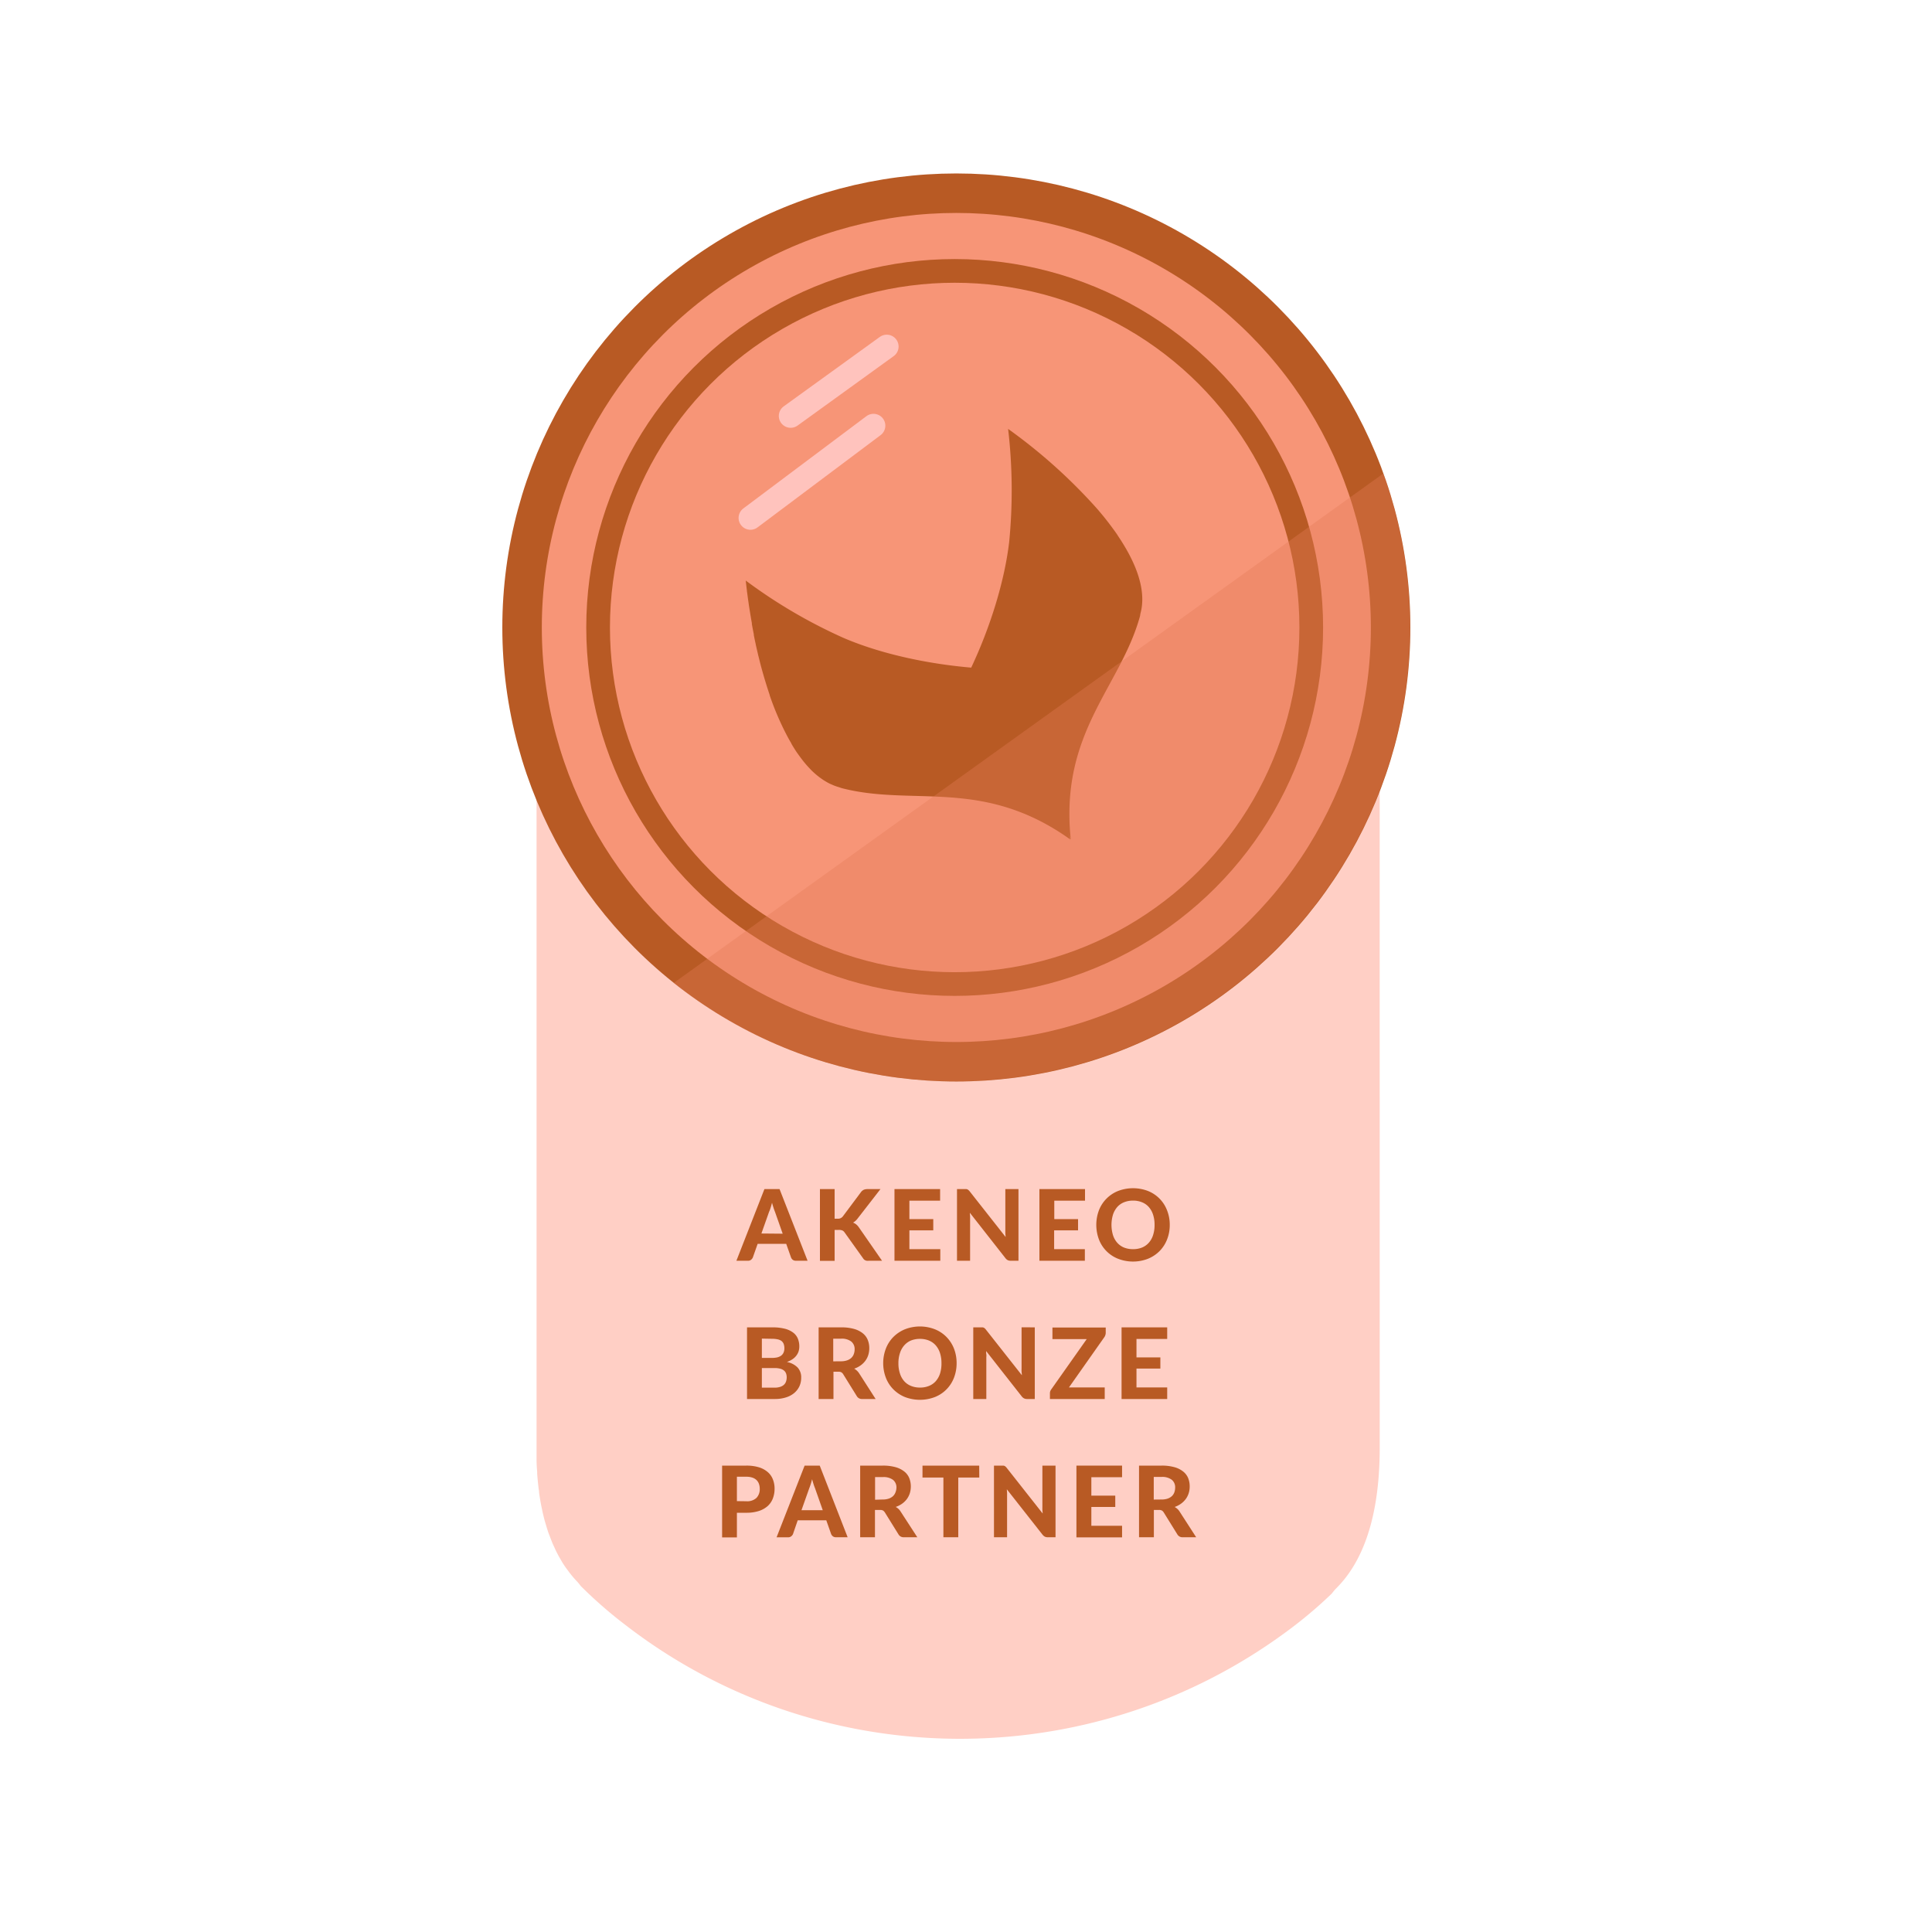
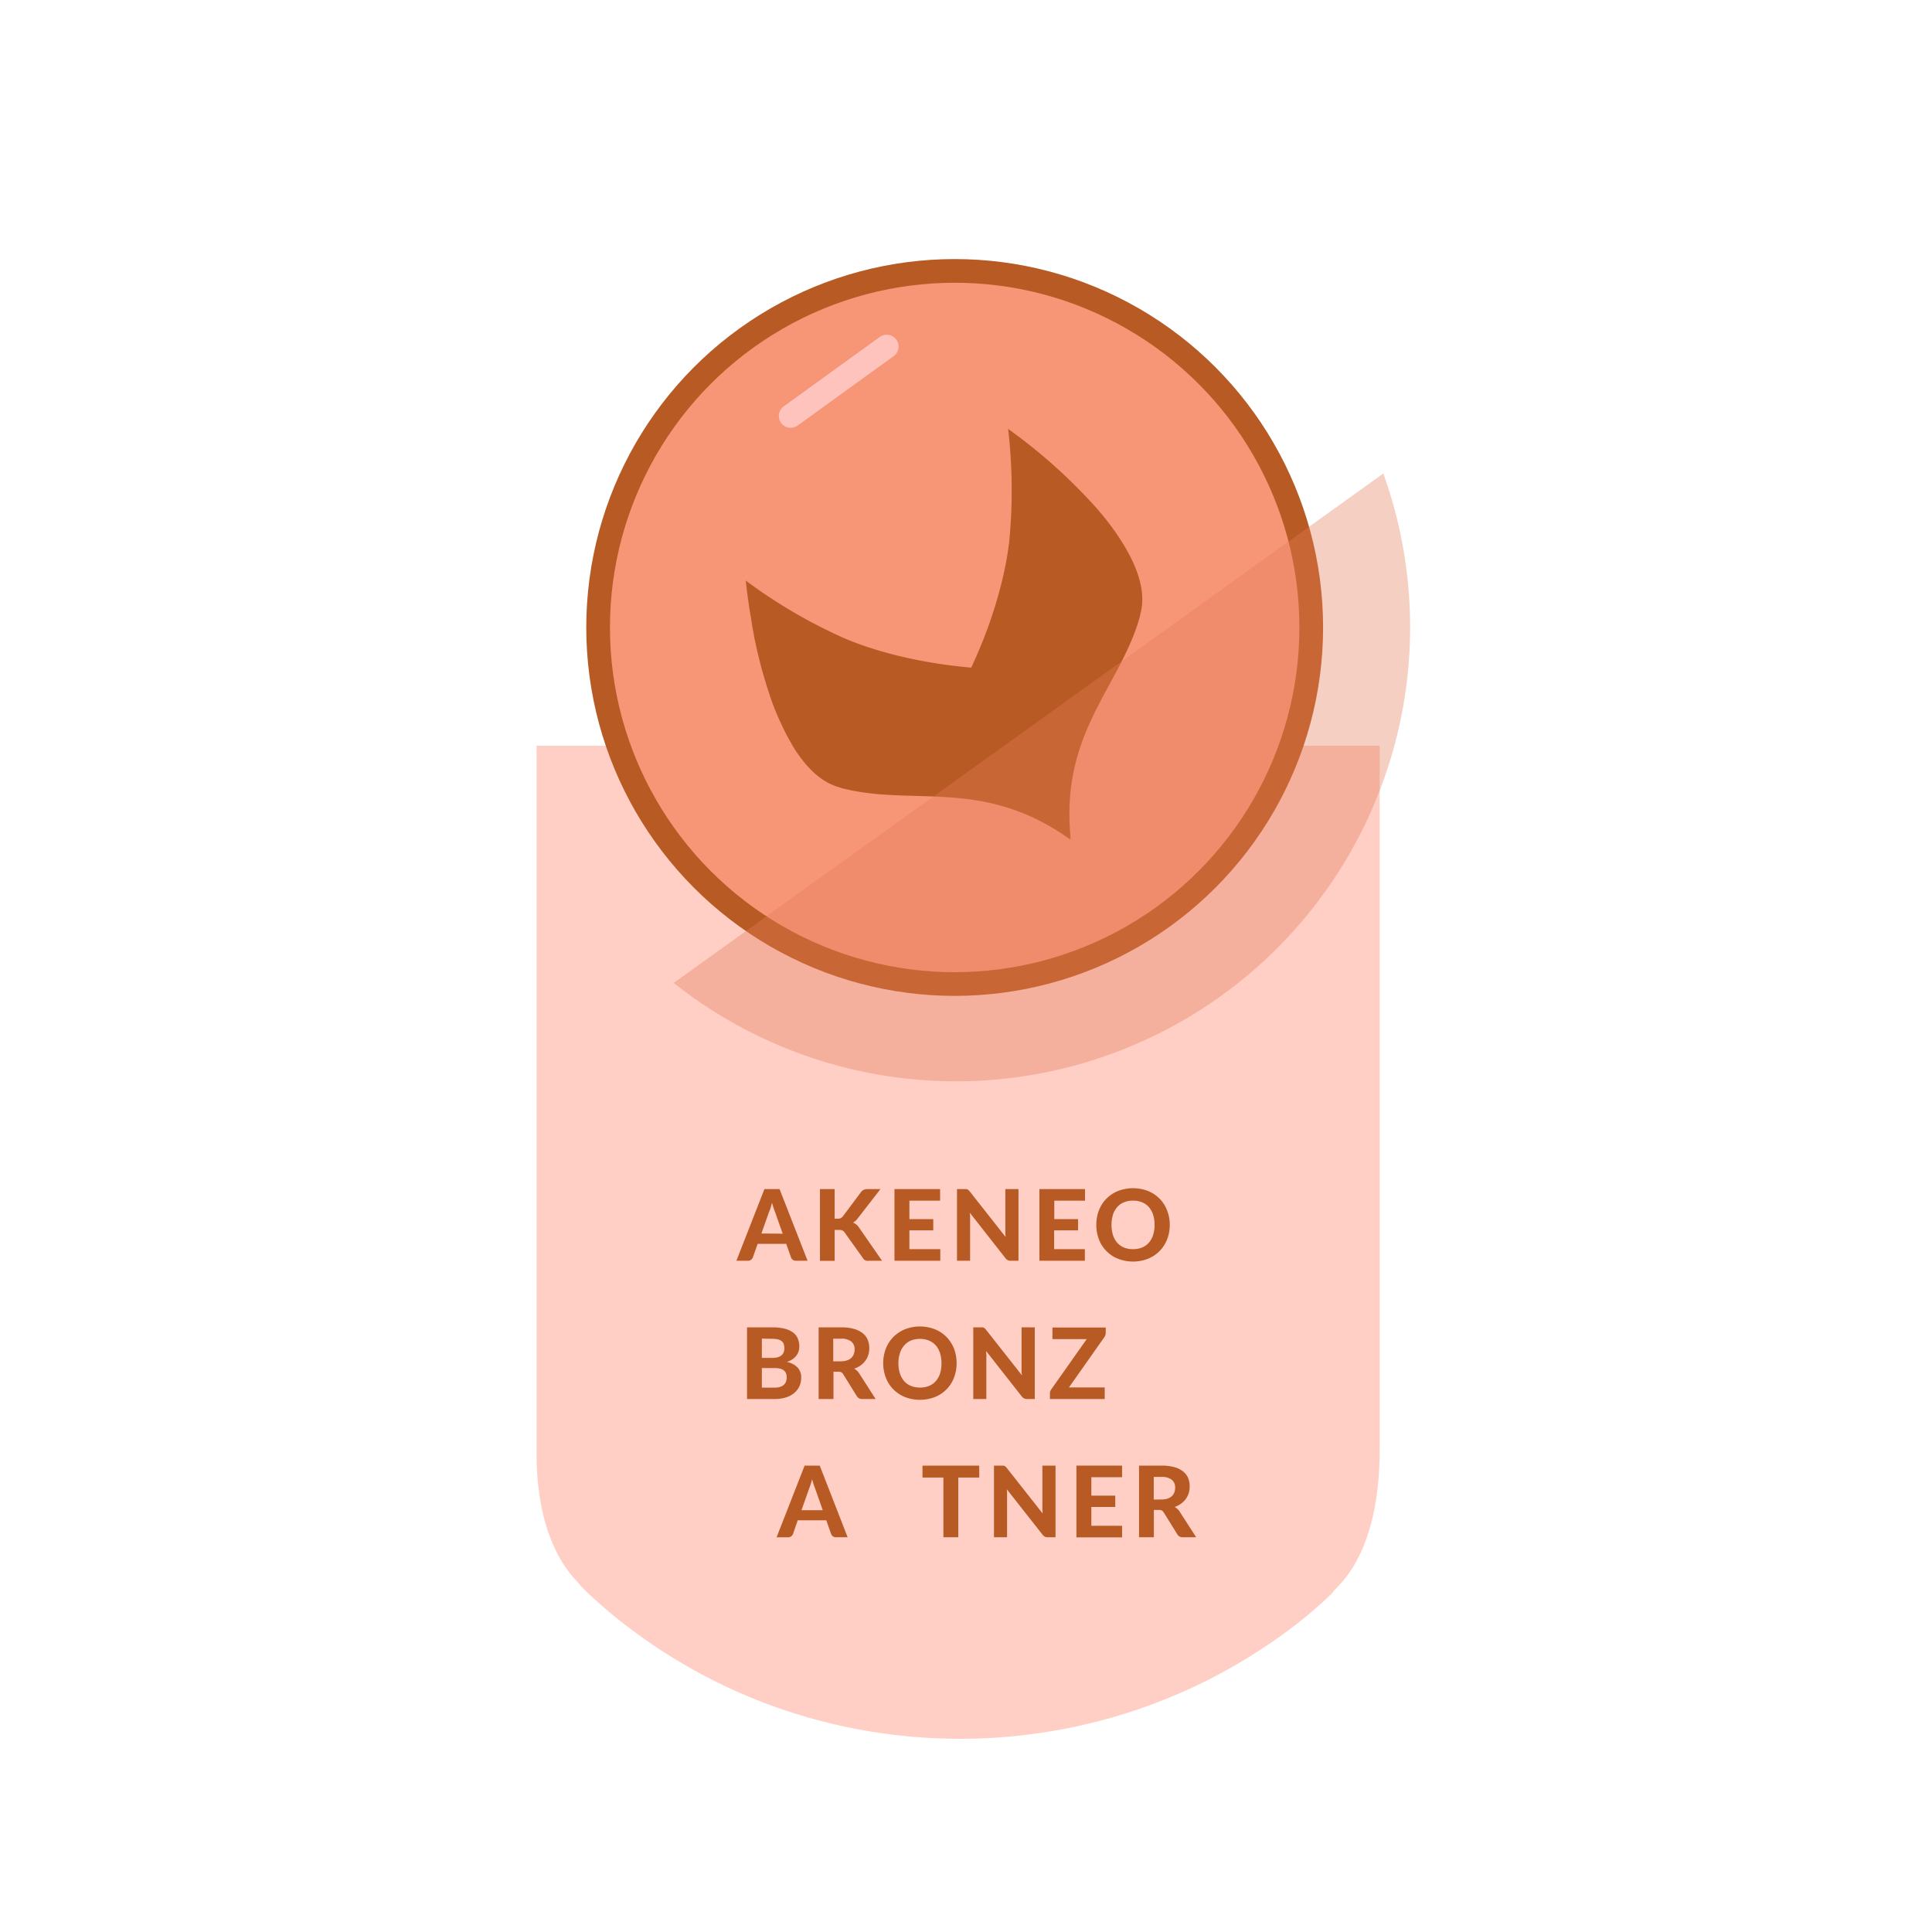
<svg xmlns="http://www.w3.org/2000/svg" viewBox="0 0 500 500">
  <defs>
    <style>.cls-1{isolation:isolate;}.cls-2{fill:#ffcfc5;}.cls-3{fill:#b85a24;}.cls-4,.cls-5{fill:#f79577;stroke:#b85a24;}.cls-4,.cls-5,.cls-8{stroke-miterlimit:10;}.cls-4{stroke-width:10.22px;}.cls-5,.cls-8{stroke-width:6.13px;}.cls-6,.cls-7{opacity:0.6;}.cls-6{mix-blend-mode:multiply;}.cls-7{fill:#e27a56;}.cls-8{fill:none;stroke:#ffc3bd;stroke-linecap:round;}</style>
  </defs>
  <g class="cls-1">
    <g id="Badges">
      <path class="cls-2" d="M357.06,193H138.86V374.46h0a.22.22,0,0,0,0,.08h0c0,1,0,2.08,0,3.08v0a.48.48,0,0,0,0,.12c0,1.09.08,2.17.16,3.22h0c0,.15,0,.28,0,.43s0,0,0,0c.1,1.36.24,2.71.39,4a5,5,0,0,1,.1.64c0,.07,0,.15,0,.24.21,1.47.45,2.91.76,4.31.19,1,.43,1.94.67,2.88.11.4.24.78.35,1.17.16.57.34,1.13.52,1.69s.3.79.45,1.21.38,1,.58,1.51.33.77.51,1.15.44,1,.67,1.45l.56,1.07c.27.47.55.94.81,1.4s.4.64.59.94c.33.52.7,1,1.08,1.51.15.2.31.44.49.65a23.77,23.77,0,0,0,1.72,2c.41.44.73.83,1,1.22A115,115,0,0,0,162,420.65c49.93,38.5,119.85,39.14,170.67,1.82a114.29,114.29,0,0,0,12-10.06,12.92,12.92,0,0,1,1.31-1.52c.66-.67,1.29-1.37,1.88-2.1,6.48-8,9.24-20,9.21-34.33h0Z" />
      <path class="cls-3" d="M209,326.28h-3a1.37,1.37,0,0,1-.82-.23,1.48,1.48,0,0,1-.46-.61l-1.25-3.54h-7.39l-1.25,3.54a1.53,1.53,0,0,1-.45.58,1.19,1.19,0,0,1-.8.26h-3l7.25-18.54h3.92Zm-6.44-7-2-5.67c-.12-.3-.25-.65-.38-1.05s-.26-.83-.38-1.3c-.12.47-.24.91-.37,1.32s-.26.76-.38,1l-2,5.65Z" />
      <path class="cls-3" d="M216,315.4h.76a1.56,1.56,0,0,0,1.36-.59l4.69-6.28a2,2,0,0,1,.73-.62,2.51,2.51,0,0,1,1-.17h3.32l-5.9,7.6a3.76,3.76,0,0,1-1.19,1.07,2.93,2.93,0,0,1,.81.46,3.69,3.69,0,0,1,.69.76l6,8.65h-3.41a2.42,2.42,0,0,1-.57,0,1.65,1.65,0,0,1-.41-.14,1.16,1.16,0,0,1-.31-.22,2.05,2.05,0,0,1-.24-.32l-4.77-6.67a1.39,1.39,0,0,0-.57-.49,2.33,2.33,0,0,0-.93-.14H216v8H212.2V307.74H216Z" />
      <path class="cls-3" d="M235.35,310.74v4.77h6.18v2.9h-6.18v4.87h8v3H231.49V307.74H243.3v3Z" />
      <path class="cls-3" d="M263.58,307.74v18.54h-2a1.91,1.91,0,0,1-.76-.14,1.94,1.94,0,0,1-.6-.51L251,313.87c0,.3.05.6.06.89s0,.55,0,.8v10.72h-3.39V307.74h2l.42,0a.8.8,0,0,1,.31.09,1.48,1.48,0,0,1,.27.19,2.11,2.11,0,0,1,.28.3l9.3,11.81c0-.32-.06-.64-.07-.94s0-.59,0-.86V307.74Z" />
      <path class="cls-3" d="M272.85,310.74v4.77H279v2.9h-6.19v4.87h7.95v3H269V307.74H280.8v3Z" />
      <path class="cls-3" d="M302.73,317a10.06,10.06,0,0,1-.69,3.76,8.84,8.84,0,0,1-1.93,3,9,9,0,0,1-3,2,10.7,10.7,0,0,1-7.77,0,8.71,8.71,0,0,1-4.94-5,10.76,10.76,0,0,1,0-7.53,8.81,8.81,0,0,1,4.94-5,10.84,10.84,0,0,1,7.77,0,8.73,8.73,0,0,1,4.92,5A10,10,0,0,1,302.73,317Zm-3.93,0a8.16,8.16,0,0,0-.38-2.62,5.58,5.58,0,0,0-1.11-2,4.64,4.64,0,0,0-1.75-1.23,5.9,5.9,0,0,0-2.33-.43,6,6,0,0,0-2.34.43,4.64,4.64,0,0,0-1.75,1.23,5.74,5.74,0,0,0-1.11,2,9.22,9.22,0,0,0,0,5.24,5.51,5.51,0,0,0,1.11,2,4.77,4.77,0,0,0,1.75,1.24,6.18,6.18,0,0,0,2.34.42,6.09,6.09,0,0,0,2.33-.42,4.77,4.77,0,0,0,1.75-1.24,5.37,5.37,0,0,0,1.11-2A8.16,8.16,0,0,0,298.8,317Z" />
      <path class="cls-3" d="M199.91,343.52a12.73,12.73,0,0,1,3.19.35,6,6,0,0,1,2.16,1,3.75,3.75,0,0,1,1.22,1.56,5.25,5.25,0,0,1,.38,2.06,4.26,4.26,0,0,1-.18,1.23,3.75,3.75,0,0,1-.58,1.1,4.11,4.11,0,0,1-1,.94,6.21,6.21,0,0,1-1.46.72,5.24,5.24,0,0,1,2.8,1.45,3.75,3.75,0,0,1,.91,2.62,5.33,5.33,0,0,1-.45,2.19,5.13,5.13,0,0,1-1.33,1.75,6.17,6.17,0,0,1-2.14,1.15,9.26,9.26,0,0,1-2.92.42h-7.18V343.52Zm-2.74,2.91v5h2.51a6.77,6.77,0,0,0,1.43-.13,3,3,0,0,0,1-.43,2,2,0,0,0,.65-.77A2.73,2.73,0,0,0,203,349a3.45,3.45,0,0,0-.18-1.18,1.89,1.89,0,0,0-.57-.78,2.62,2.62,0,0,0-1-.42,6.37,6.37,0,0,0-1.4-.14Zm3.28,12.69a4.3,4.3,0,0,0,1.51-.22,2.54,2.54,0,0,0,1-.6,2.08,2.08,0,0,0,.49-.85,3.3,3.3,0,0,0,.15-1,2.93,2.93,0,0,0-.17-1,1.77,1.77,0,0,0-.54-.76,2.55,2.55,0,0,0-1-.48,5.64,5.64,0,0,0-1.47-.16h-3.25v5.07Z" />
      <path class="cls-3" d="M226.61,362.06h-3.47a1.51,1.51,0,0,1-1.4-.74l-3.53-5.69a1.37,1.37,0,0,0-.48-.48A1.45,1.45,0,0,0,217,355h-1.3v7.07h-3.84V343.52h5.83a11.93,11.93,0,0,1,3.32.4,6.38,6.38,0,0,1,2.26,1.12,4.24,4.24,0,0,1,1.29,1.7,5.57,5.57,0,0,1,.41,2.18,5.88,5.88,0,0,1-.26,1.75,5.05,5.05,0,0,1-.76,1.5,5.4,5.4,0,0,1-1.23,1.2,6.16,6.16,0,0,1-1.66.84,3.37,3.37,0,0,1,.69.5,3.52,3.52,0,0,1,.58.68Zm-9-9.76a4.79,4.79,0,0,0,1.61-.24,3,3,0,0,0,1.11-.65,2.46,2.46,0,0,0,.64-1,3.45,3.45,0,0,0,.21-1.23,2.5,2.5,0,0,0-.88-2,4.06,4.06,0,0,0-2.66-.73h-2v5.87Z" />
      <path class="cls-3" d="M247.57,352.78a10.31,10.31,0,0,1-.68,3.77,8.73,8.73,0,0,1-4.93,5,10.84,10.84,0,0,1-7.77,0,9,9,0,0,1-3-2,8.7,8.7,0,0,1-1.93-3,10.62,10.62,0,0,1,0-7.53,8.79,8.79,0,0,1,1.93-3,9.12,9.12,0,0,1,3-2,10.7,10.7,0,0,1,7.77,0,8.8,8.8,0,0,1,3,2,9,9,0,0,1,1.93,3A10.28,10.28,0,0,1,247.57,352.78Zm-3.92,0a8.43,8.43,0,0,0-.38-2.61,5.65,5.65,0,0,0-1.11-2,4.77,4.77,0,0,0-1.75-1.24,6.09,6.09,0,0,0-2.33-.43,6.18,6.18,0,0,0-2.34.43A4.81,4.81,0,0,0,234,348.2a5.48,5.48,0,0,0-1.1,2,8.13,8.13,0,0,0-.39,2.61,8.22,8.22,0,0,0,.39,2.63,5.43,5.43,0,0,0,1.1,2,4.67,4.67,0,0,0,1.76,1.23,6,6,0,0,0,2.34.43,5.9,5.9,0,0,0,2.33-.43,4.64,4.64,0,0,0,1.75-1.23,5.6,5.6,0,0,0,1.11-2A8.52,8.52,0,0,0,243.65,352.78Z" />
      <path class="cls-3" d="M267.8,343.52v18.54h-2a1.67,1.67,0,0,1-.75-.15,1.82,1.82,0,0,1-.61-.5l-9.23-11.76c0,.3,0,.59.05.88s0,.56,0,.81v10.72h-3.38V343.52h2l.41,0a.75.75,0,0,1,.31.09,1,1,0,0,1,.27.18,2.22,2.22,0,0,1,.28.31l9.31,11.81c0-.33-.06-.64-.08-.94s0-.59,0-.87v-10.6Z" />
      <path class="cls-3" d="M286.16,344.92a1.8,1.8,0,0,1-.1.6,1.88,1.88,0,0,1-.27.55l-9.15,13h9.26v3H271.72v-1.5a1.64,1.64,0,0,1,.09-.53,1.87,1.87,0,0,1,.26-.48l9.17-13h-8.87v-3h13.79Z" />
-       <path class="cls-3" d="M294.12,346.52v4.77h6.18v2.9h-6.18v4.87h7.95v3H290.26V343.52h11.81v3Z" />
-       <path class="cls-3" d="M193.14,379.3a11,11,0,0,1,3.29.44,6.31,6.31,0,0,1,2.28,1.25,4.73,4.73,0,0,1,1.32,1.9,6.43,6.43,0,0,1,.43,2.39,7,7,0,0,1-.44,2.5,5.14,5.14,0,0,1-1.36,2,6.47,6.47,0,0,1-2.29,1.27,10.41,10.41,0,0,1-3.23.45h-2.43v6.38h-3.83V379.3Zm0,9.22a3.53,3.53,0,0,0,2.64-.87,3.27,3.27,0,0,0,.84-2.37,3.62,3.62,0,0,0-.21-1.26,2.61,2.61,0,0,0-.64-1,2.86,2.86,0,0,0-1.08-.62,4.79,4.79,0,0,0-1.55-.22h-2.43v6.31Z" />
      <path class="cls-3" d="M219.37,397.84h-3a1.31,1.31,0,0,1-.82-.24,1.48,1.48,0,0,1-.46-.61l-1.25-3.54h-7.39L205.23,397a1.45,1.45,0,0,1-.45.58,1.19,1.19,0,0,1-.8.27h-3l7.25-18.54h3.92Zm-6.44-7-2-5.68c-.12-.3-.25-.64-.38-1.05s-.26-.83-.38-1.3c-.12.48-.24.92-.37,1.32s-.26.76-.38,1.06l-2,5.65Z" />
-       <path class="cls-3" d="M237.4,397.84h-3.46a1.52,1.52,0,0,1-1.41-.74L229,391.41a1.73,1.73,0,0,0-.48-.49,1.59,1.59,0,0,0-.77-.15h-1.31v7.07h-3.83V379.3h5.83a11.93,11.93,0,0,1,3.32.4,6.38,6.38,0,0,1,2.26,1.12,4.17,4.17,0,0,1,1.29,1.7,5.72,5.72,0,0,1,.41,2.18,5.93,5.93,0,0,1-.26,1.75,5.43,5.43,0,0,1-.76,1.5,5.61,5.61,0,0,1-1.23,1.2,6.32,6.32,0,0,1-1.66.84,3.75,3.75,0,0,1,.69.49,3.28,3.28,0,0,1,.57.69Zm-9-9.77a4.85,4.85,0,0,0,1.61-.23,3.16,3.16,0,0,0,1.11-.65,2.65,2.65,0,0,0,.64-1A3.53,3.53,0,0,0,232,385a2.5,2.5,0,0,0-.87-2,4.06,4.06,0,0,0-2.66-.73h-2v5.86Z" />
      <path class="cls-3" d="M253.44,382.39H248v15.45h-3.85V382.39h-5.41V379.3h14.68Z" />
      <path class="cls-3" d="M273.17,379.3v18.54h-2a1.75,1.75,0,0,1-.76-.15,1.94,1.94,0,0,1-.6-.51l-9.24-11.75c0,.3.05.59.06.88s0,.56,0,.81v10.72h-3.39V379.3h2.44a1.4,1.4,0,0,1,.31.09,1.48,1.48,0,0,1,.27.19,3.09,3.09,0,0,1,.28.31l9.3,11.8c0-.32-.06-.63-.07-.94s0-.59,0-.86V379.3Z" />
      <path class="cls-3" d="M282.44,382.3v4.77h6.19V390h-6.19v4.87h7.95v3H278.58V379.3h11.81v3Z" />
      <path class="cls-3" d="M309.57,397.84H306.1a1.51,1.51,0,0,1-1.4-.74l-3.53-5.69a1.5,1.5,0,0,0-.48-.49,1.56,1.56,0,0,0-.77-.15h-1.3v7.07h-3.84V379.3h5.83a11.88,11.88,0,0,1,3.32.4,6.29,6.29,0,0,1,2.26,1.12,4.29,4.29,0,0,1,1.3,1.7,5.72,5.72,0,0,1,.4,2.18,5.62,5.62,0,0,1-.26,1.75,5.17,5.17,0,0,1-.76,1.5,5.56,5.56,0,0,1-1.22,1.2A6.23,6.23,0,0,1,304,390a3.75,3.75,0,0,1,.69.49,3,3,0,0,1,.58.69Zm-9-9.77a4.89,4.89,0,0,0,1.61-.23,3.16,3.16,0,0,0,1.11-.65,2.65,2.65,0,0,0,.64-1,3.78,3.78,0,0,0,.2-1.23,2.48,2.48,0,0,0-.88-2,4.06,4.06,0,0,0-2.66-.73h-2v5.86Z" />
-       <circle class="cls-4" cx="247.5" cy="162.39" r="112.39" />
      <circle class="cls-5" cx="247.07" cy="162.39" r="92.28" />
      <path class="cls-3" d="M276.19,214.84c.43,1.27.8,2.14.92,2.42,0,0,0,0,0,0h0s0,0,0,0h0c-2.89-27.81,12.88-39.4,17.94-57.87a5.73,5.73,0,0,1,.17-.91c.1-.42.19-.84.25-1.27.75-5.11-1.34-11.06-5.31-17.26,0,0,0-.06-.06-.1-.32-.51-.67-1-1-1.54,0,0,0,0,0,0-.65-.94-1.35-1.89-2.07-2.84-.08-.1-.15-.21-.23-.3l-.61-.78-.64-.8-.65-.78-.67-.8-.49-.56A139.83,139.83,0,0,0,260.9,111h0a136.88,136.88,0,0,1,.27,29.3c-1.2,10.09-4.81,21.83-9.82,32.48-11.72-1-23.7-3.68-33-7.67A133.64,133.64,0,0,1,193,150.25c.09.87.19,1.73.3,2.6,0,.26.07.52.1.78.08.62.15,1.23.25,1.85l.12.85c.09.63.19,1.24.29,1.86l.12.75c.13.78.26,1.55.4,2.33a1.85,1.85,0,0,0,0,.23c.16.9.33,1.79.51,2.68a1.91,1.91,0,0,0,0,.21c.16.8.32,1.58.5,2.37,0,.17.07.33.1.49.16.72.33,1.44.5,2.16,0,.13.07.27.1.42.21.82.41,1.65.62,2.46,0,0,0,0,0,0q1.05,3.91,2.28,7.55a.32.32,0,0,1,0,.09A73.46,73.46,0,0,0,204,191c.27.48.53.94.8,1.39l0,.06h0c.24.41.48.82.73,1.21h0l0,0c.26.42.53.84.81,1.24h0l.12.16h0c.36.52.73,1,1.09,1.49l.19.23a.47.47,0,0,0,.06.09c.42.53.86,1.05,1.3,1.53h0c.31.34.63.67.94,1l.41.39.6.54.46.38.58.46.47.33c.21.15.4.29.61.42l.47.29.64.37.45.23.75.33.38.16a12,12,0,0,0,1.15.39c.26.08.48.16.69.24,18.56,4.9,36.64-2.87,59.31,13.34" />
      <g class="cls-6">
        <path class="cls-7" d="M174.35,254.38A117.53,117.53,0,0,0,358,122.54Z" />
      </g>
-       <line class="cls-8" x1="194.21" y1="134.04" x2="226.06" y2="110.16" />
      <line class="cls-8" x1="204.62" y1="107.65" x2="229.49" y2="89.68" />
    </g>
  </g>
</svg>